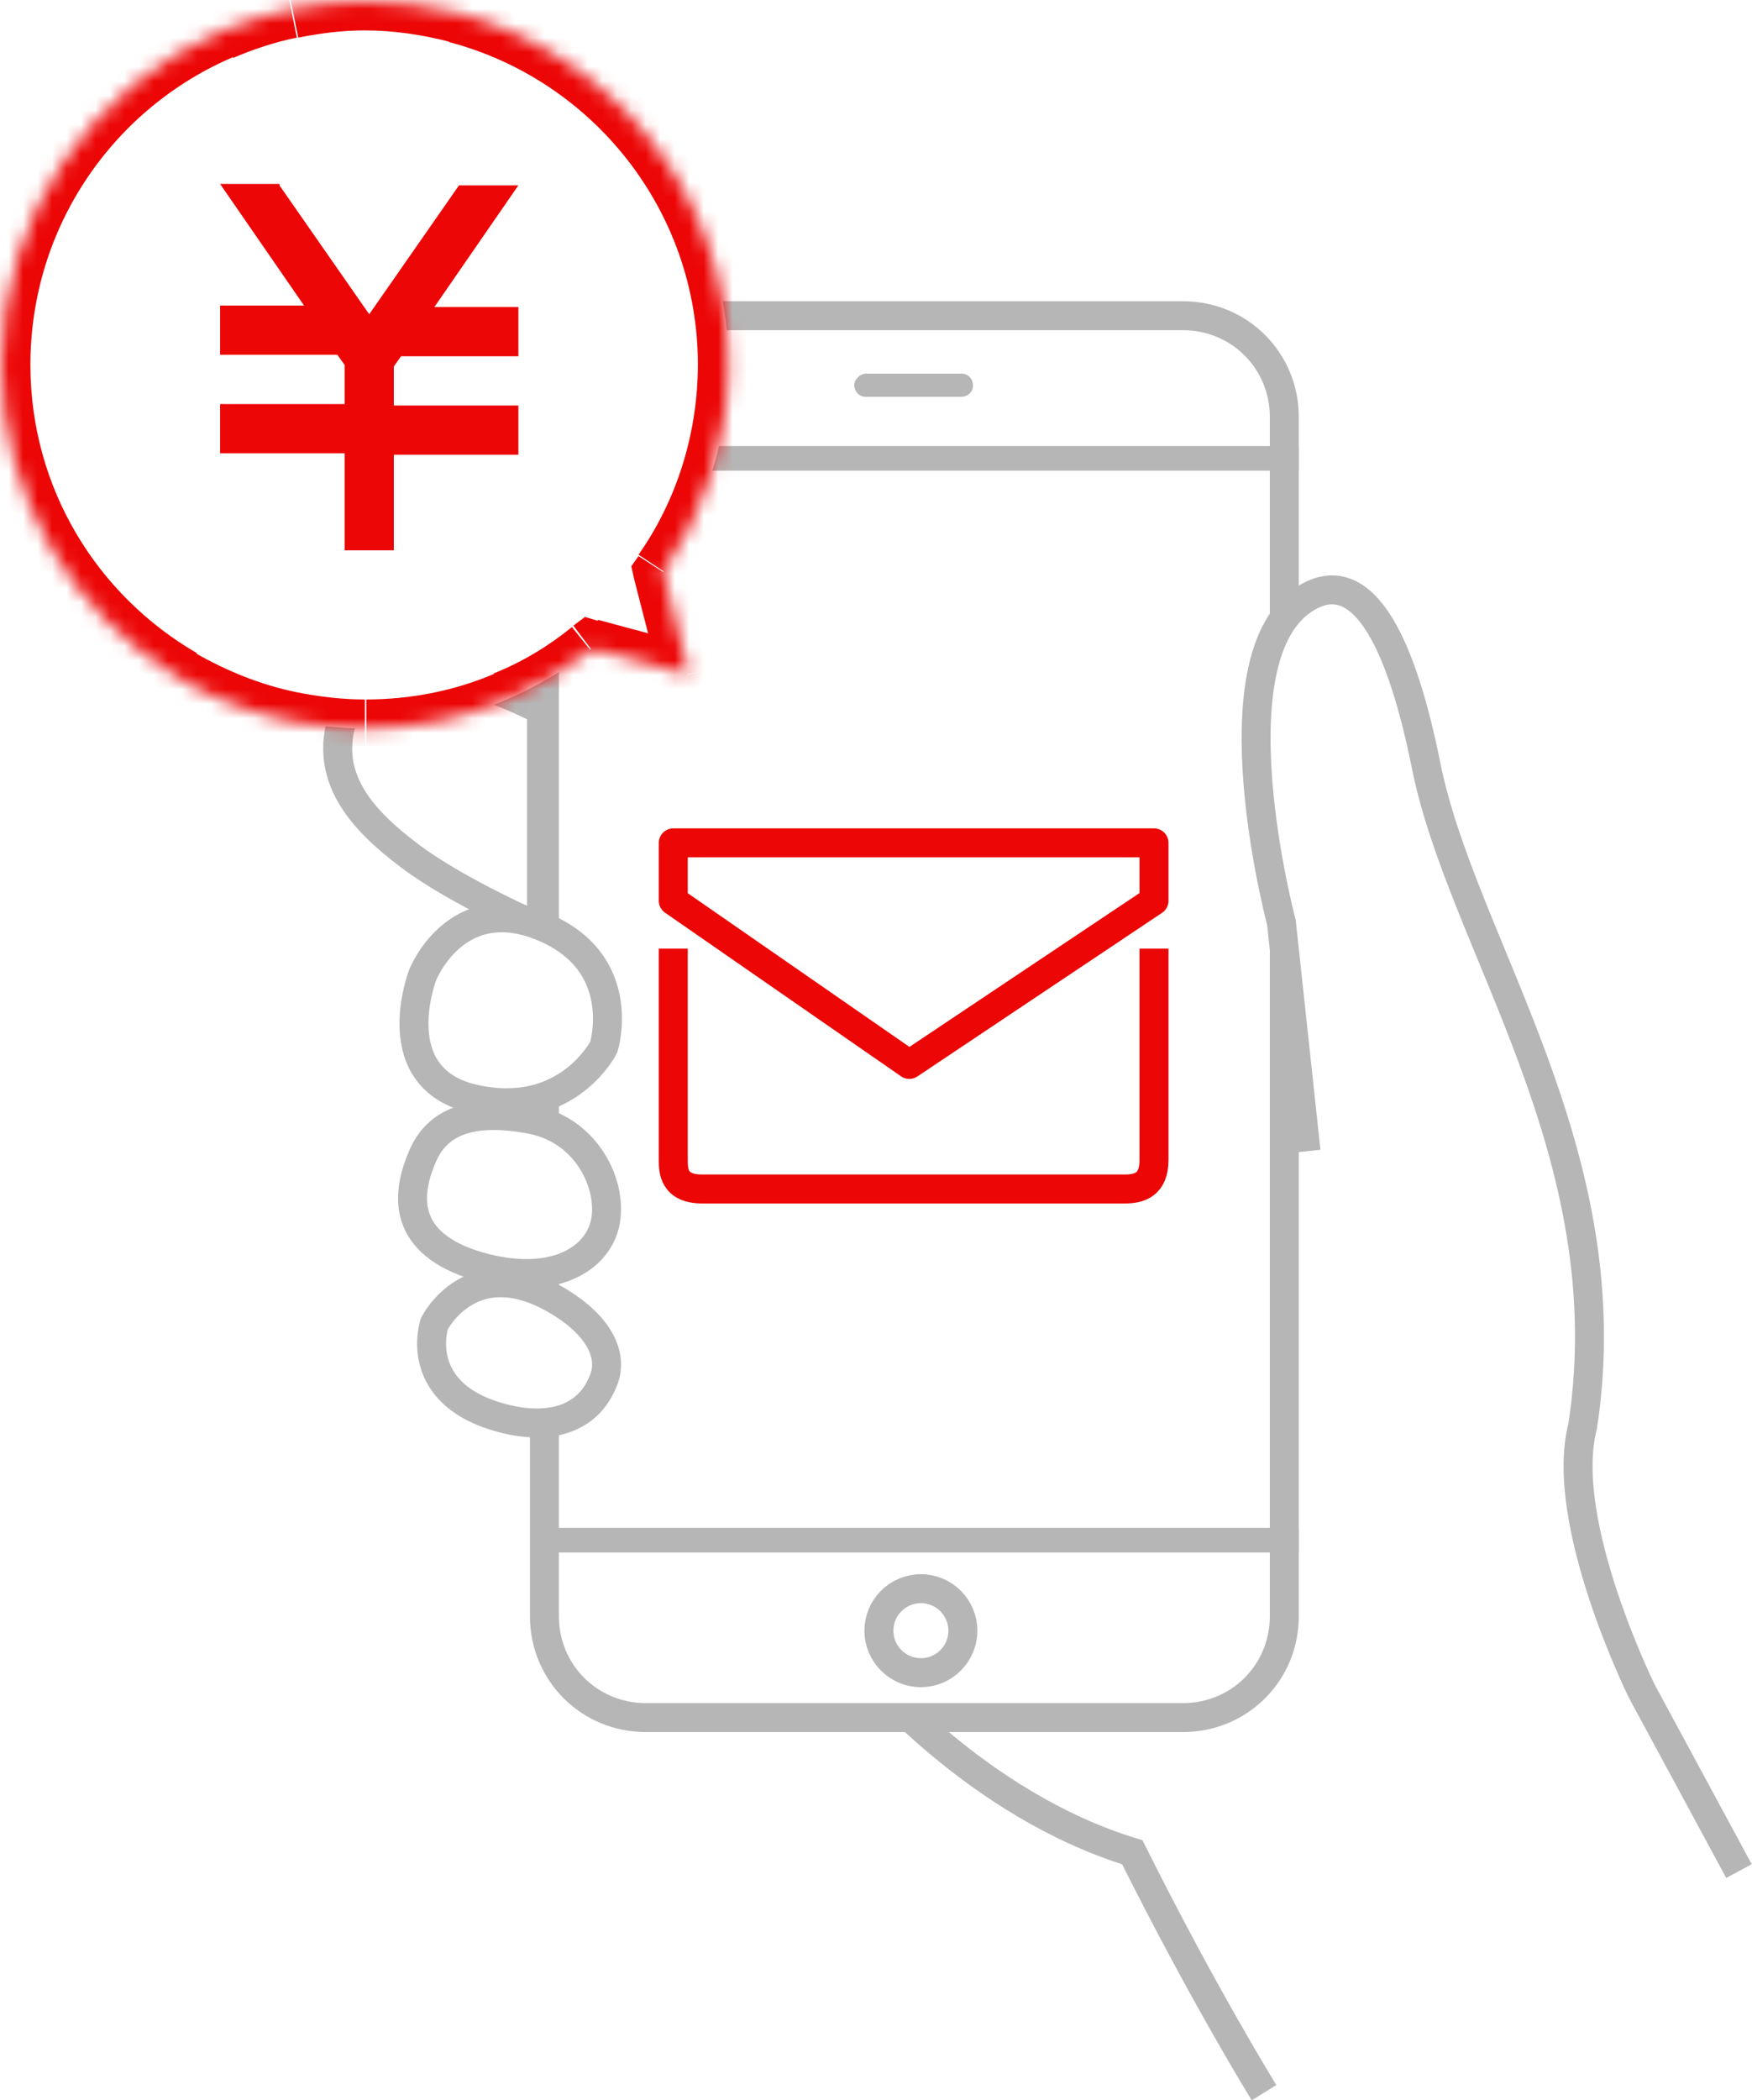
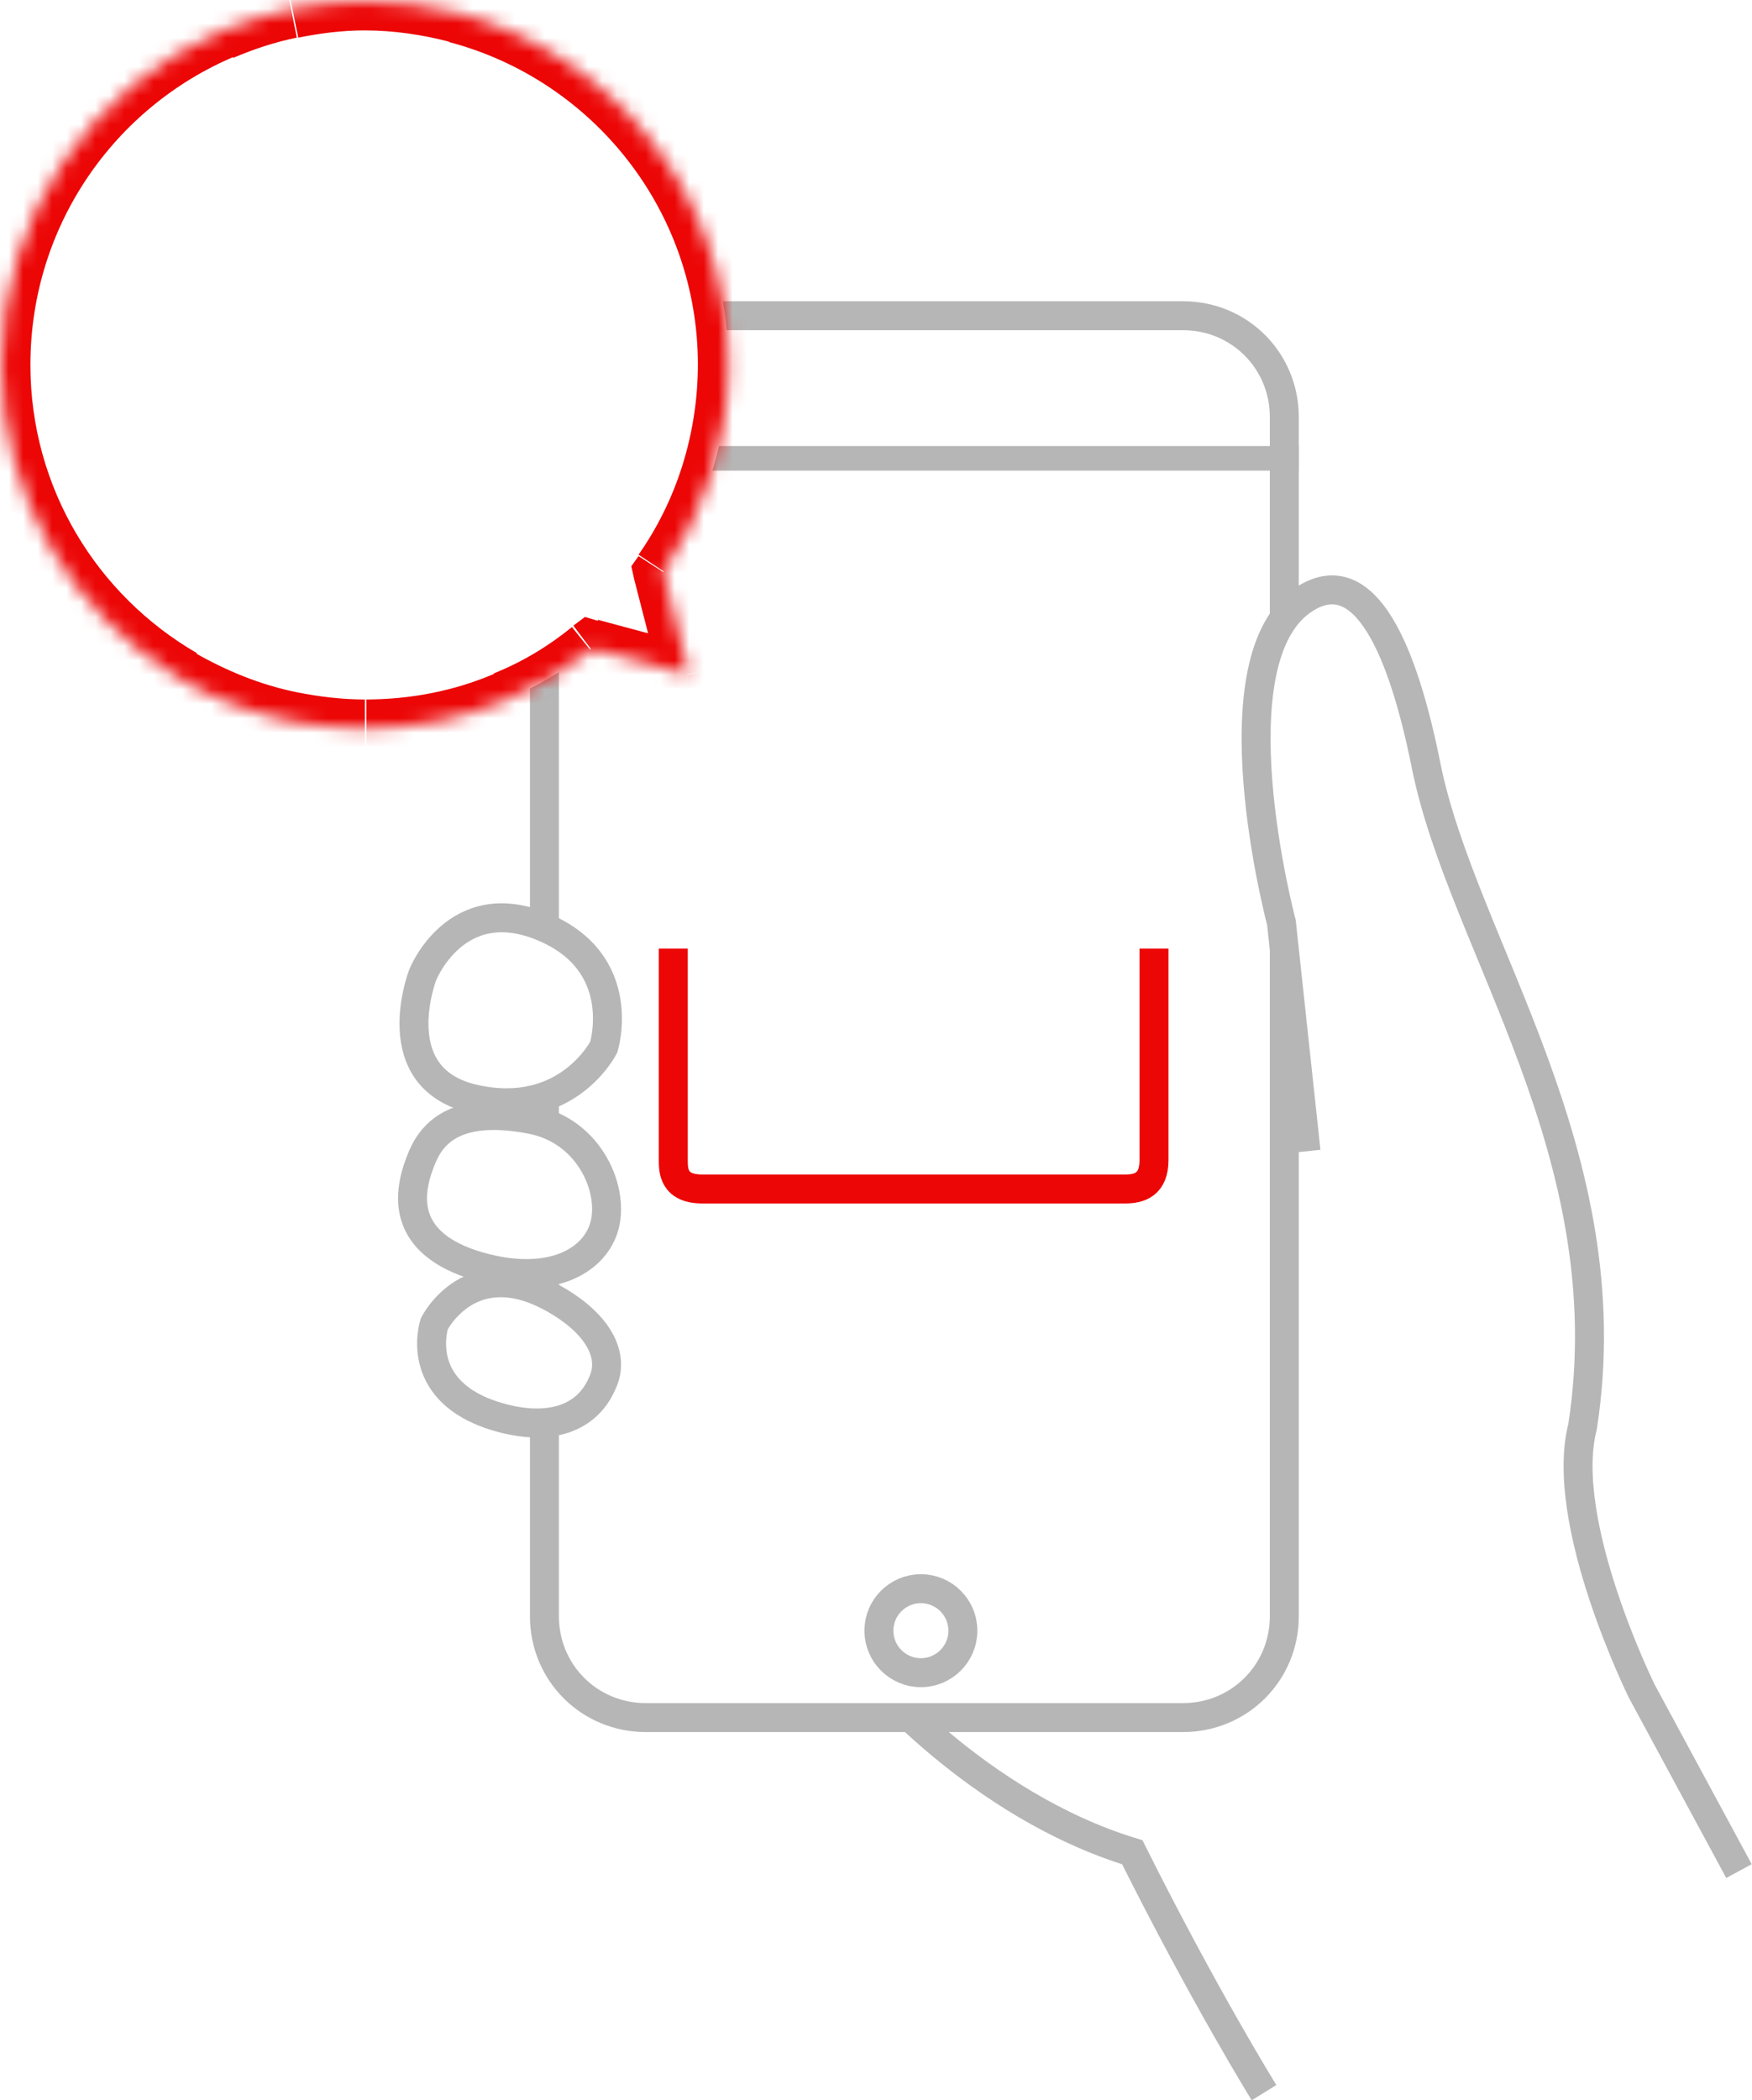
<svg xmlns="http://www.w3.org/2000/svg" version="1.1" id="レイヤー_1" x="0px" y="0px" viewBox="0 0 121 145" style="enable-background:new 0 0 121 145;" xml:space="preserve">
  <style type="text/css">
	.st0{fill-rule:evenodd;clip-rule:evenodd;fill:#FFFFFF;}
	.st1{fill:none;stroke:#B6B6B6;stroke-width:2;}
	.st2{fill-rule:evenodd;clip-rule:evenodd;fill:#FFFFFF;stroke:#B6B6B6;stroke-width:2;}
	.st3{fill:#FFFFFF;stroke:#B6B6B6;stroke-width:2;}
	.st4{fill:none;stroke:#EC0606;stroke-width:2;}
	.st5{fill:none;stroke:#EC0606;stroke-width:2;stroke-linejoin:round;}
	.st6{fill:#B6B6B6;}
	.st7{fill-rule:evenodd;clip-rule:evenodd;fill:#FFFFFF;filter:url(#Adobe_OpacityMaskFilter);}
	.st8{mask:url(#path-16-inside-1_2_);fill:#EC0606;}
	.st9{fill:#EC0606;}
</style>
  <path class="st0" d="M62.9,117.4c3.5,4.1,3.5,5.9,8.2,7.5s6.7,2.8,6.7,2.8l9.4,16.7l32.8-15.1l-10.5-20.1l-11.2-23L86.6,73.3  L62.9,90.4l0.7,19.9L62.9,117.4z" />
  <path class="st1" d="M59.9,115.5c0,0,7.5,9.1,18.3,12.4c5,10,9.1,16.6,9.1,16.6" />
-   <path class="st2" d="M37.5,49.1c0,0-10.8-5.8-13.3-0.8c-2.5,5,0.8,8.3,4.1,10.8c3.3,2.5,9.1,5,9.1,5V49.1z" />
  <path class="st3" d="M44.6,21.8h37.1c3.9,0,7,3.1,7,7v82.8c0,3.9-3.1,7-7,7H44.6c-3.9,0-7-3.1-7-7V28.8C37.6,25,40.7,21.8,44.6,21.8  z" />
  <path class="st4" d="M46.5,65.5v14.6c0,0.7,0,2,2,2c2,0,28.2,0,29.2,0s2-0.3,2-2c0-1.7,0-9.8,0-14.6" />
-   <path class="st5" d="M46.5,58.2h33.2v4L62.8,73.5L46.5,62.2V58.2z" />
  <rect x="37.4" y="30.8" class="st6" width="52.3" height="1.7" />
-   <rect x="37.4" y="105.5" class="st6" width="52.3" height="1.7" />
-   <path class="st6" d="M59.8,25.8h6.6c0.5,0,0.8,0.4,0.8,0.8l0,0c0,0.5-0.4,0.8-0.8,0.8h-6.6c-0.5,0-0.8-0.4-0.8-0.8l0,0  C59,26.2,59.4,25.8,59.8,25.8z" />
  <path class="st1" d="M63.6,115.5c1.6,0,2.9-1.3,2.9-2.9c0-1.6-1.3-2.9-2.9-2.9s-2.9,1.3-2.9,2.9C60.7,114.2,62,115.5,63.6,115.5z" />
  <path class="st0" d="M90.2,79.5l-1.7-15.8c0,0-4.9-18.4,1.7-22.4c4.1-2.5,6.7,3.6,8.3,11.6c2.5,12.4,13.7,26.8,10.8,45.6  c-1.7,6.6,4.1,18.3,4.1,18.3l6.7,12.4" />
  <path class="st1" d="M90.2,79.5l-1.7-15.8c0,0-4.9-18.4,1.7-22.4c4.1-2.5,6.7,3.6,8.3,11.6c2.5,12.4,13.7,26.8,10.8,45.6  c-1.7,6.6,4.1,18.3,4.1,18.3l6.7,12.4" />
  <path class="st2" d="M29.2,67.3c0,0,2.3-5.8,8.3-3.3c6,2.5,4.2,8.3,4.2,8.3s-2.5,5-8.9,3.6C26.4,74.5,29.2,67.3,29.2,67.3z" />
  <path class="st2" d="M29.2,79.8c1-2.3,3.3-3.3,7.5-2.5c4.1,0.8,5.8,5,5,7.5c-0.8,2.5-4.1,4.1-9.1,2.5C27.5,85.6,28.2,82.1,29.2,79.8  z" />
  <path class="st2" d="M30,91.4c0,0,2.5-5,8.3-1.7c3,1.7,4.2,3.9,3.3,5.8c-1.2,2.8-4.1,3.1-6.6,2.5C28.3,96.4,30,91.4,30,91.4z" />
  <path class="st0" d="M0.1,25.2c0-10.4,6.3-19.3,15.3-23.1c1.5-0.6,3.1-1.1,4.8-1.5c1.6-0.3,3.3-0.5,5-0.5c2.2,0,4.4,0.3,6.4,0.8  c10.7,2.8,18.7,12.6,18.7,24.3c0,5.3-1.7,10.2-4.5,14.3l1.8,7.1l-6.7-1.8c-1.8,1.4-3.8,2.6-5.9,3.5c-3,1.3-6.3,2-9.8,2h0  c-1.7,0-3.4-0.2-5.1-0.5c-2.7-0.6-5.3-1.5-7.6-2.9C5.1,42.5,0.1,34.4,0.1,25.2z" />
  <defs>
    <filter id="Adobe_OpacityMaskFilter" filterUnits="userSpaceOnUse" x="-1.9" y="-1.9" width="54.2" height="54.2">
      <feColorMatrix type="matrix" values="1 0 0 0 0  0 1 0 0 0  0 0 1 0 0  0 0 0 1 0" />
    </filter>
  </defs>
  <mask maskUnits="userSpaceOnUse" x="-1.9" y="-1.9" width="54.2" height="54.2" id="path-16-inside-1_2_">
    <path class="st7" d="M0.1,25.2c0-10.4,6.3-19.3,15.3-23.1c1.5-0.6,3.1-1.1,4.8-1.5c1.6-0.3,3.3-0.5,5-0.5c2.2,0,4.4,0.3,6.4,0.8   c10.7,2.8,18.7,12.6,18.7,24.3c0,5.3-1.7,10.2-4.5,14.3l1.8,7.1l-6.7-1.8c-1.8,1.4-3.8,2.6-5.9,3.5c-3,1.3-6.3,2-9.8,2h0   c-1.7,0-3.4-0.2-5.1-0.5c-2.7-0.6-5.3-1.5-7.6-2.9C5.1,42.5,0.1,34.4,0.1,25.2z" />
  </mask>
  <path class="st8" d="M15.4,2.1l0.8,1.8l0,0L15.4,2.1z M20.1,0.6l0.4,2L20.1,0.6z M31.6,0.9L32.1-1L31.6,0.9z M45.8,39.5L43.8,40  l-0.2-0.9l0.5-0.7L45.8,39.5z M47.5,46.6l1.9-0.5l0.8,3.3L47,48.5L47.5,46.6z M40.8,44.8l-1.2-1.6l0.8-0.6l1,0.3L40.8,44.8z   M34.9,48.3l-0.8-1.8L34.9,48.3z M20.1,49.8l-0.4,2l0,0L20.1,49.8z M12.5,46.9l1-1.7l0,0L12.5,46.9z M16.2,3.9  C7.9,7.4,2.1,15.6,2.1,25.2h-4c0-11.2,6.8-20.8,16.5-25L16.2,3.9z M20.5,2.6c-1.5,0.3-3,0.8-4.4,1.4l-1.6-3.7  C16.2-0.5,18-1,19.7-1.4L20.5,2.6z M25.2,2.1c-1.6,0-3.1,0.2-4.6,0.5l-0.8-3.9c1.7-0.4,3.6-0.5,5.4-0.5V2.1z M31.1,2.9  c-1.9-0.5-3.9-0.8-5.9-0.8v-4c2.4,0,4.7,0.3,6.9,0.9L31.1,2.9z M48.2,25.2c0-10.7-7.3-19.7-17.2-22.3l1-3.9  c11.6,3.1,20.1,13.6,20.1,26.2H48.2z M44.1,38.3c2.6-3.7,4.1-8.3,4.1-13.2h4c0,5.7-1.8,11.1-4.8,15.4L44.1,38.3z M45.6,47L43.8,40  l3.9-1l1.8,7.1L45.6,47z M41.3,42.8l6.7,1.8l-1,3.9l-6.7-1.8L41.3,42.8z M34.1,46.5c2-0.8,3.8-1.9,5.4-3.2l2.5,3.1  c-1.9,1.5-4.1,2.8-6.4,3.8L34.1,46.5z M25.2,48.3c3.2,0,6.2-0.6,9-1.8l1.6,3.7c-3.2,1.4-6.8,2.1-10.5,2.1V48.3z M25.2,48.3  L25.2,48.3l0,4h0V48.3z M20.5,47.8c1.5,0.3,3.1,0.5,4.7,0.5v4c-1.9,0-3.7-0.2-5.5-0.6L20.5,47.8z M13.5,45.1c2.1,1.2,4.5,2.2,7,2.7  l-0.8,3.9c-2.9-0.6-5.7-1.7-8.2-3.1L13.5,45.1z M2.1,25.2c0,8.5,4.6,15.9,11.5,19.9l-2,3.5c-8-4.7-13.4-13.4-13.4-23.4H2.1z" />
-   <path class="st9" d="M19.3,12.8l6.2,8.9l6.2-8.9h4.1l-5.8,8.4h5.8v3.4h-8.1l-0.5,0.7v2.7h8.6v3.4h-8.6V38h-3.4v-6.7h-8.6v-3.4h8.6  v-2.7l-0.5-0.7h-8.1v-3.4h5.8l-5.8-8.4H19.3z" />
</svg>